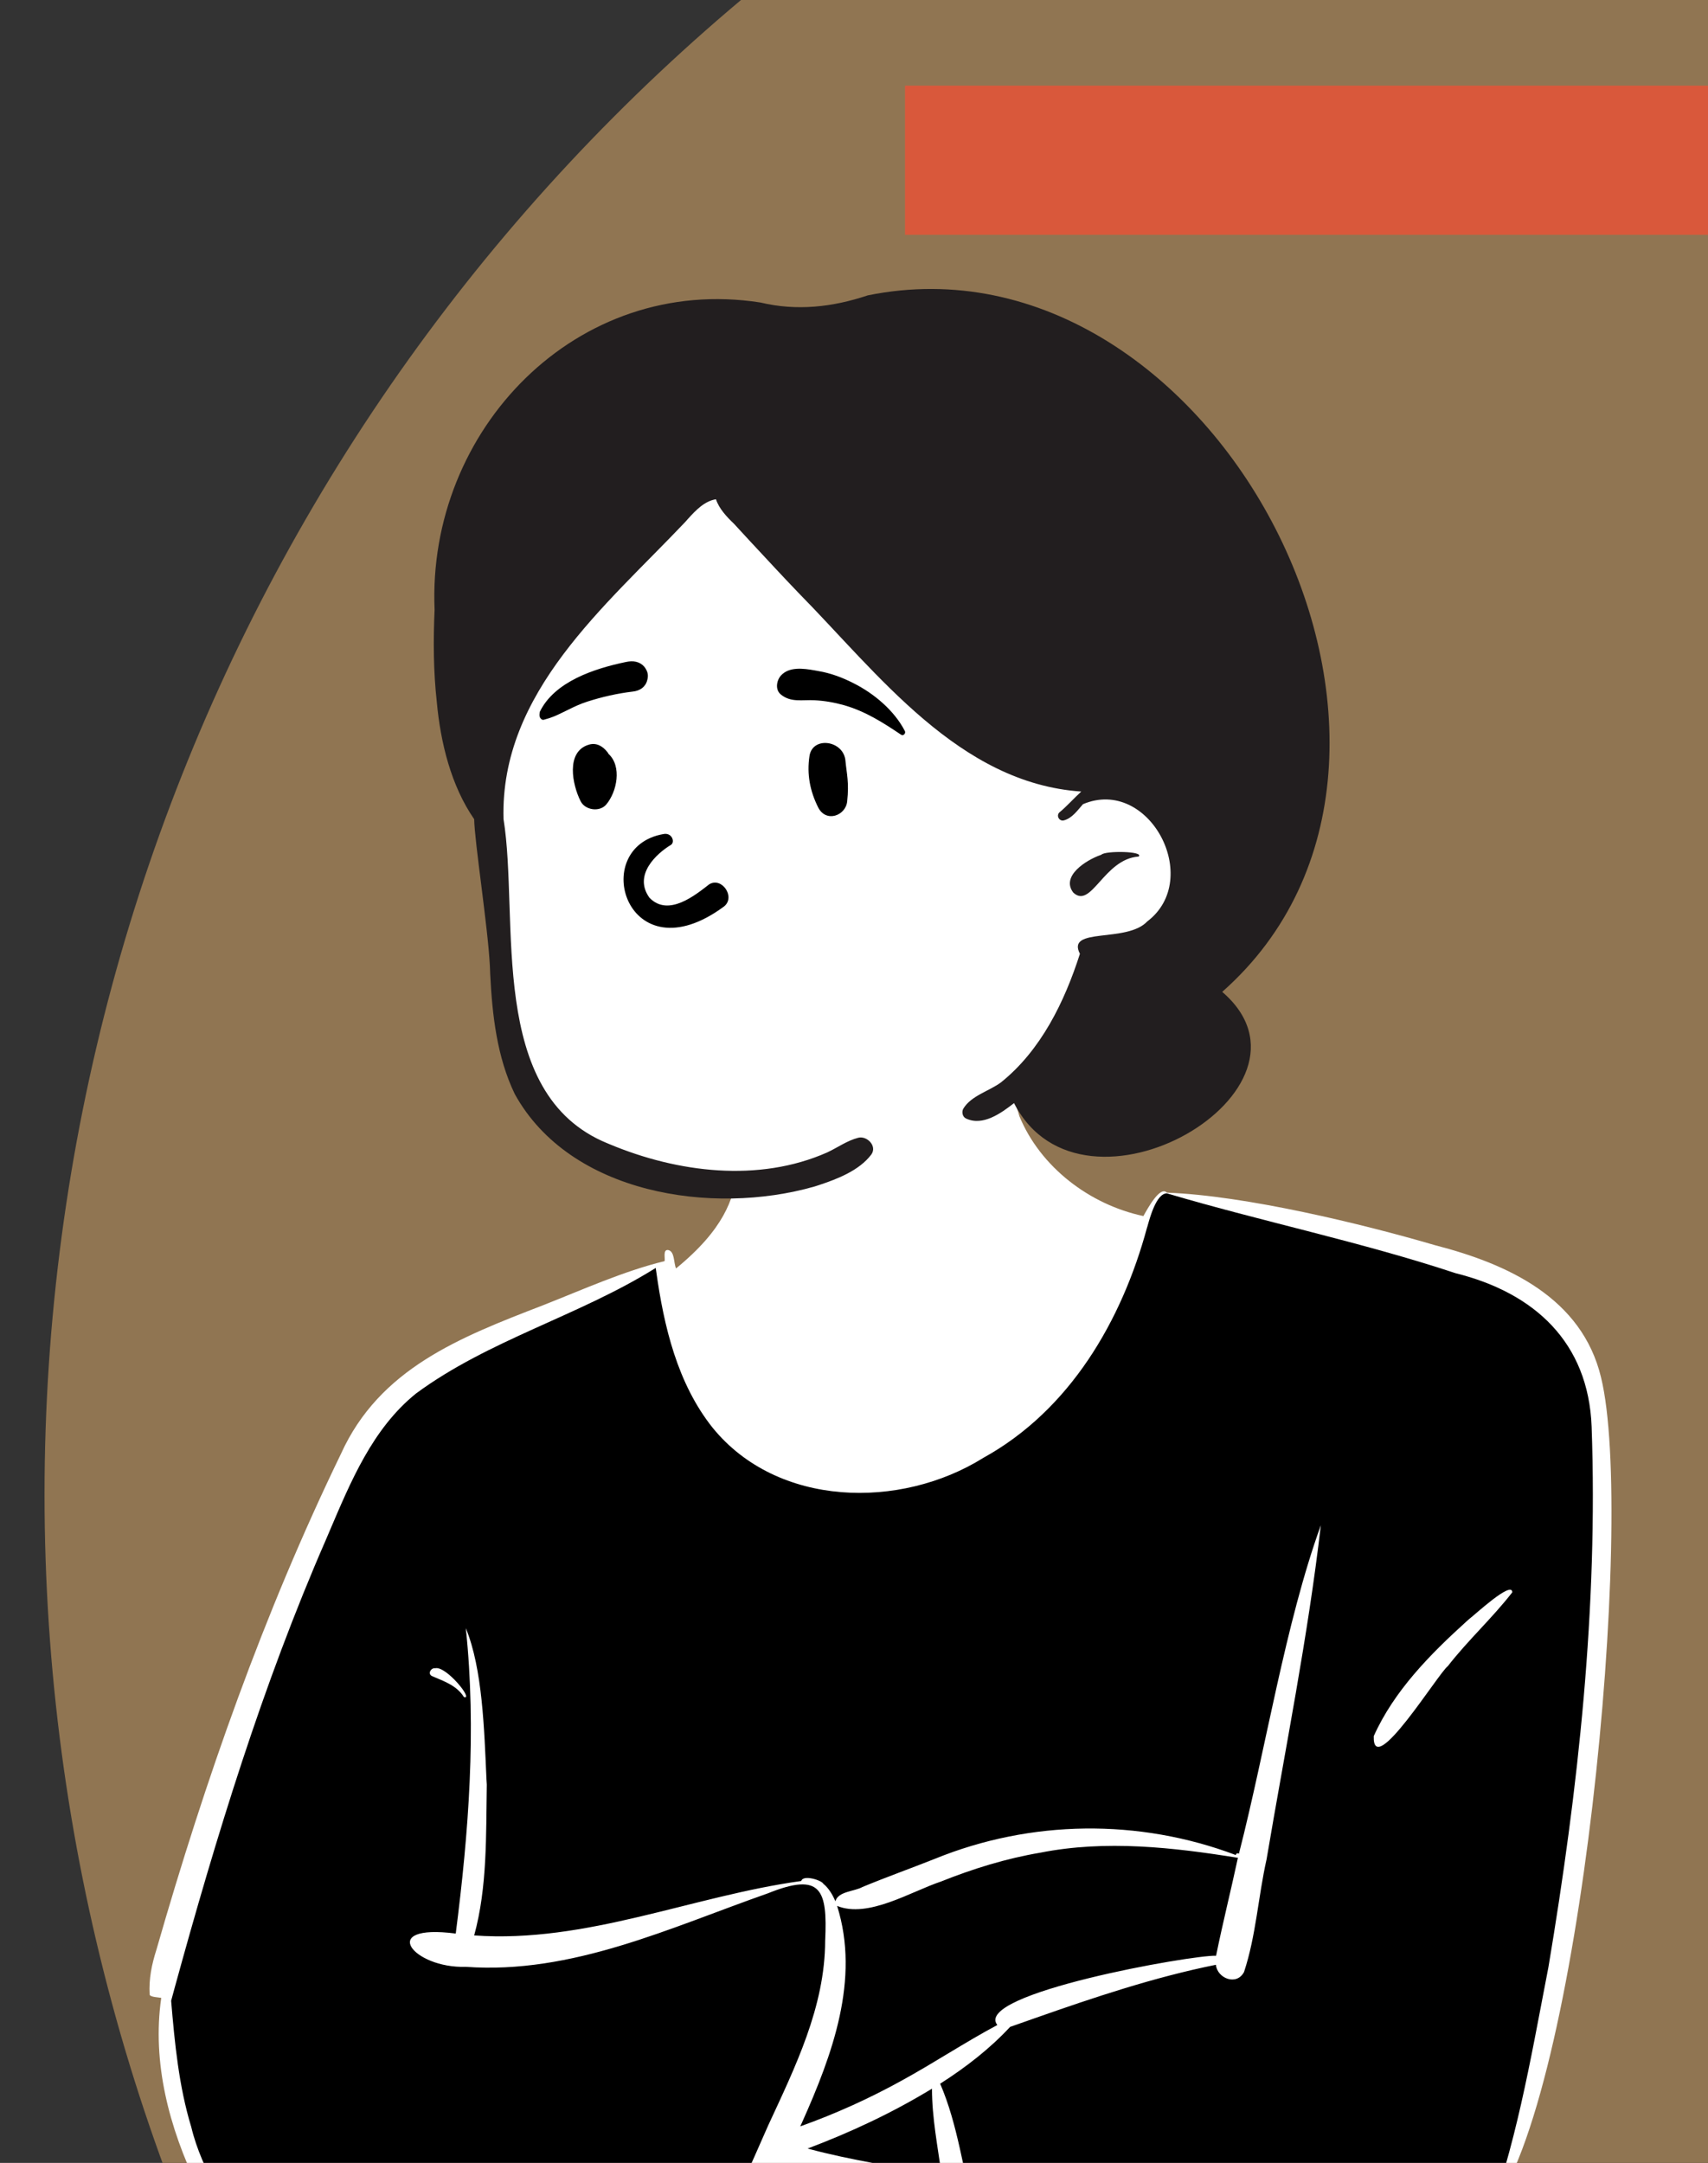
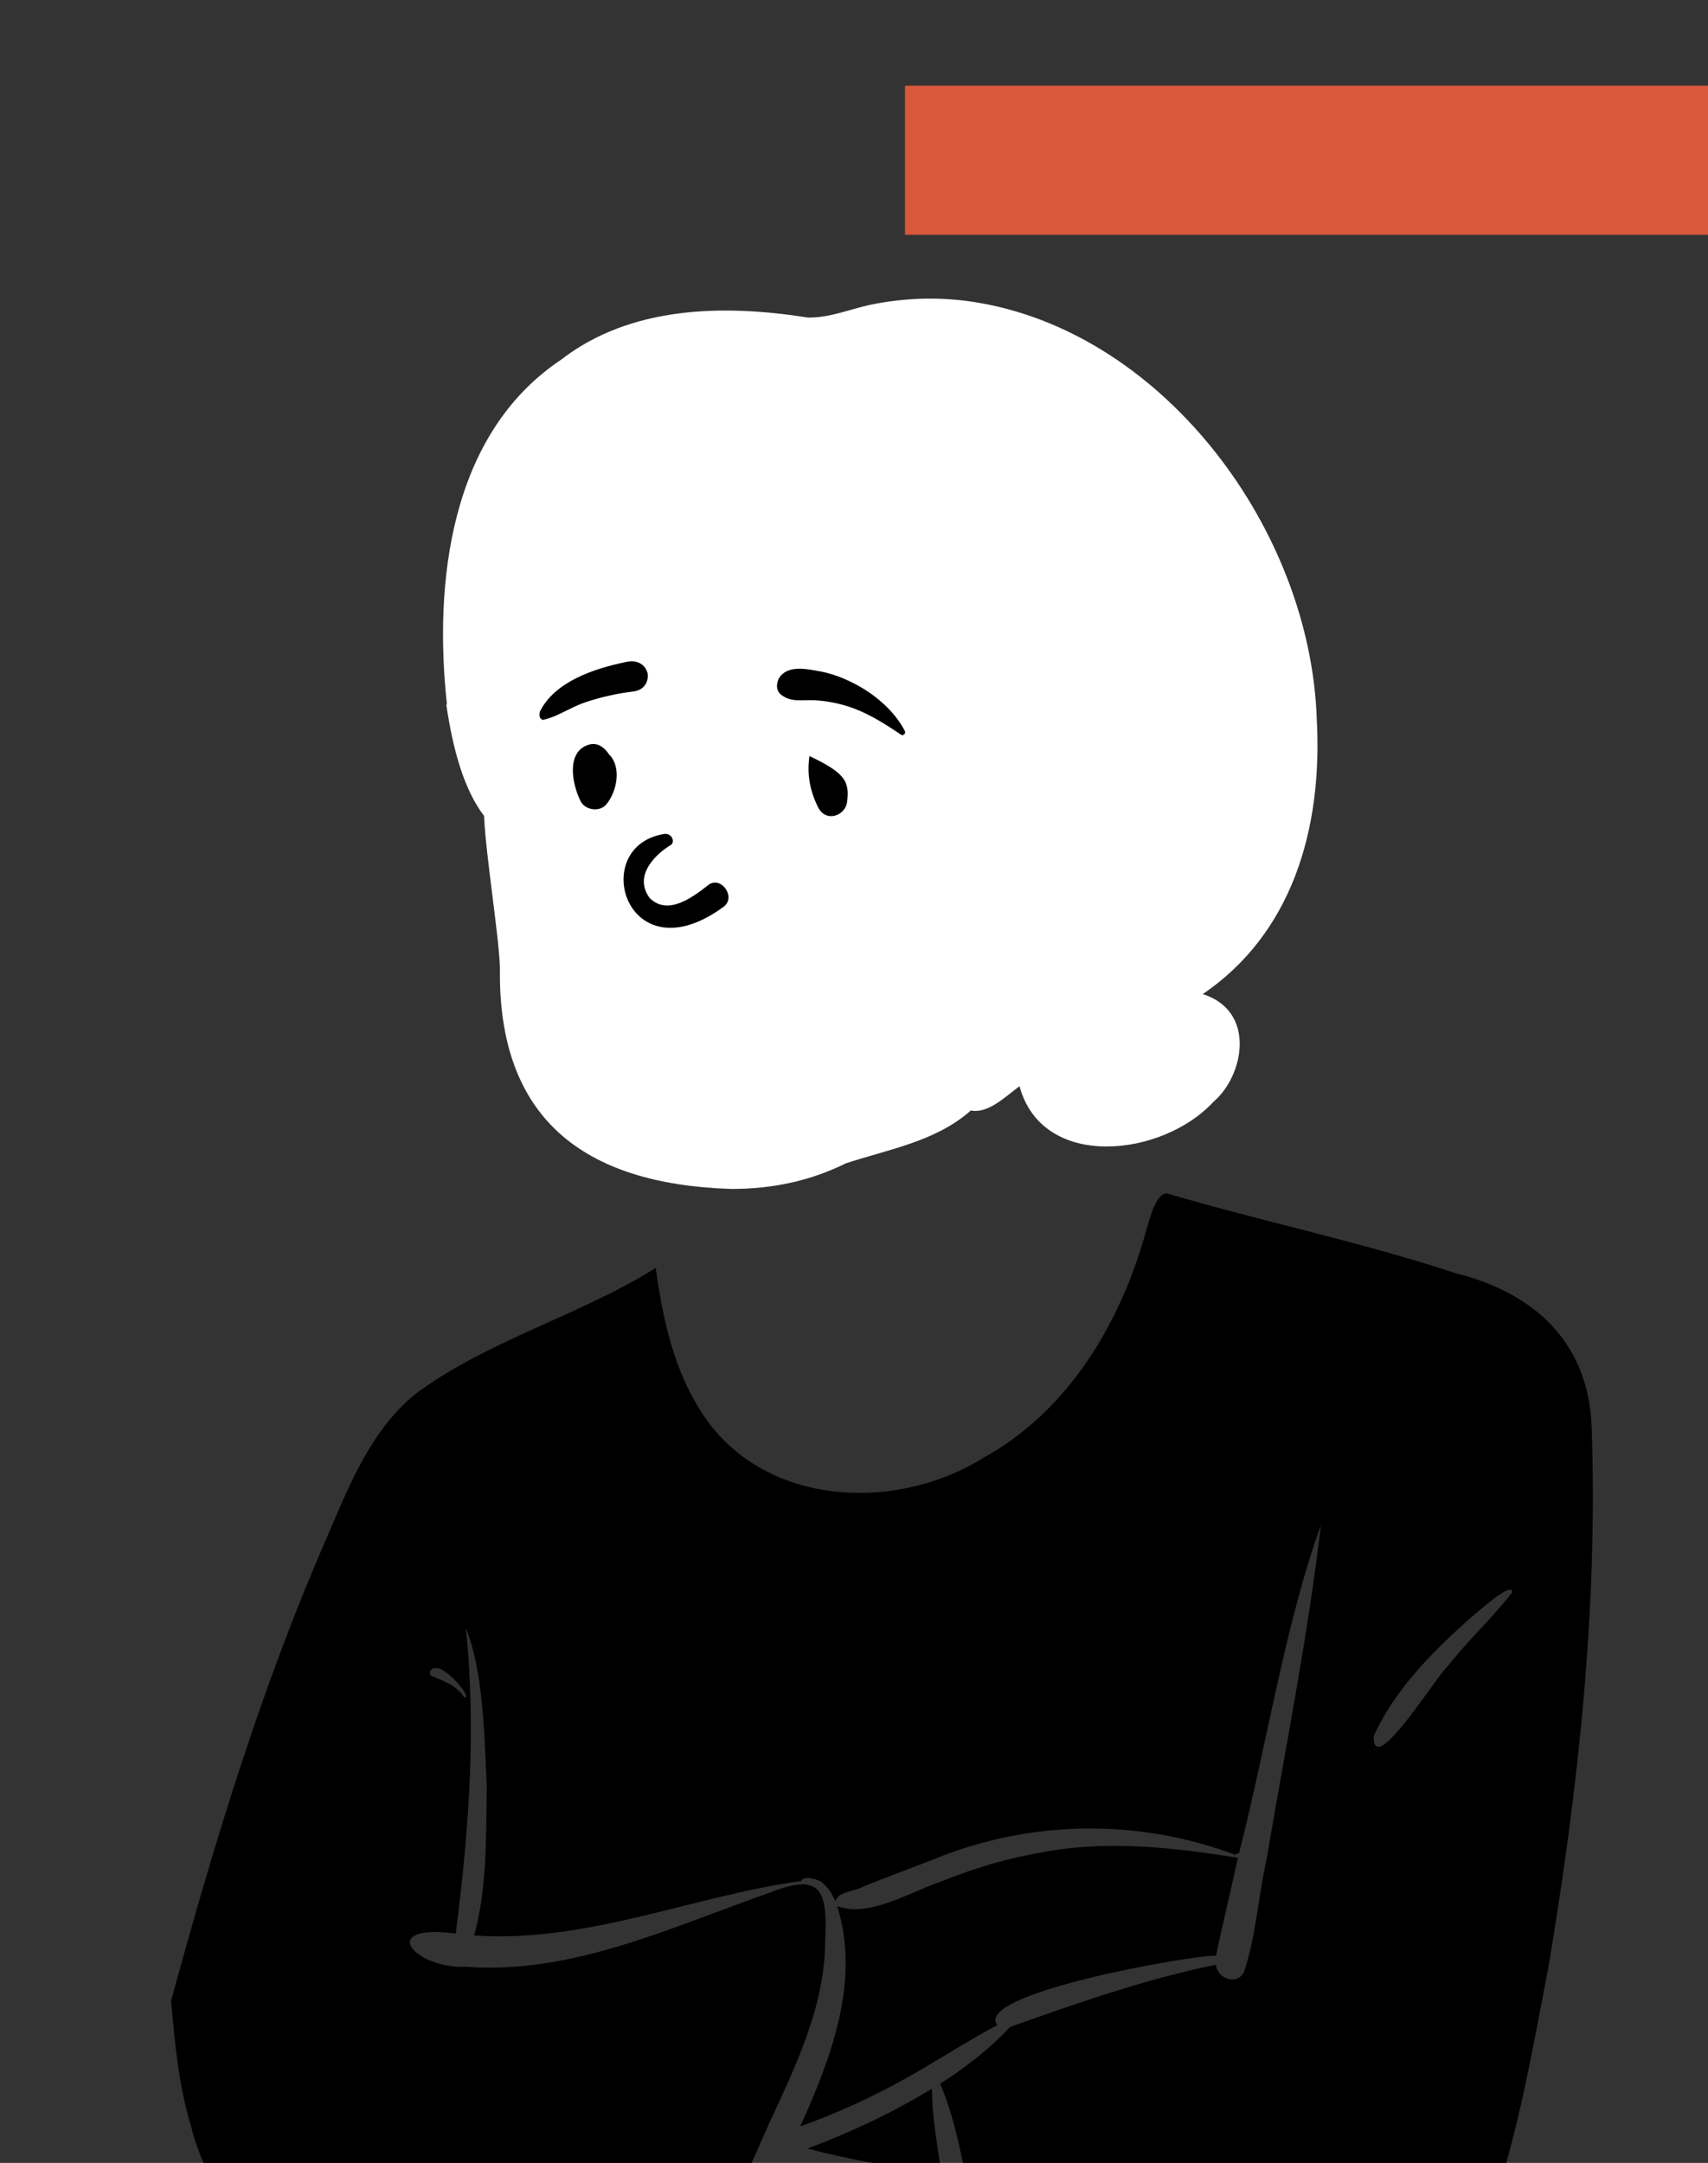
<svg xmlns="http://www.w3.org/2000/svg" version="1.1" id="Capa_1" x="0px" y="0px" viewBox="0 0 1001 1267.6" style="enable-background:new 0 0 1001 1267.6;" xml:space="preserve">
  <rect x="0" y="0" width="1001" height="1267.6" fill="#333333" stroke="none" />
  <style type="text/css">
	.st0{fill:#907552;}
	.st1{fill-rule:evenodd;clip-rule:evenodd;fill:#FFFFFF;}
	.st2{fill-rule:evenodd;clip-rule:evenodd;}
	.st3{fill-rule:evenodd;clip-rule:evenodd;fill:#221E1F;}
	.st4{fill:#D9583B;}
</style>
-   <circle class="st0" cx="1169.9" cy="875.9" r="1143.8" />
  <g id="a-mono_x2F_standing">
    <g id="pose_x2F_standing_x2F_crossed_x5F_arms-1" transform="translate(-121, 634)">
-       <path id="_xD83C__xDFA8_-Background" class="st1" d="M157,2844.1c14.9,3.5,92.2,28.1,108.8,25.2c50.5-3.1,276.7-68.4,284.6-92.6    c-0.6-12.4,1.6-39.2-12.3-38.2c18.8-32.3-2.5-66.2-17.1-99.2l-0.4,1c-0.2-0.1-3.4-3.3-3.6-3c-0.8-1.1-5.8-5.5-6.9-6.6    c-0.1-37.9,0.1-126.5-7-164.8c4.7-1.3,107.9-751.1,150.8-1085.8c9.2-1.3,7.6-14.3,8.4-21.2c138.7,65.1,359.8,1113.5,372.4,1112.6    c-1.2,24.7,2.5,46.4,0.1,70.4c-3.7,9.3,7.2,79.6,12.1,85c-20-1.4-27.5,3.6-22.3,15c-2.9,21.5-10.1,63.7-10.4,66.2    c-12.2,40.2,25.3,74.1,51.6,91.9c79.3,42.5,149.4,74.4,243.2,57.8c64.2-10.2,84-9.6,72.1-79c-0.2-1.5-0.9-8.1-0.9-8.1    c5.7-13.9-134.1-105.7-142.6-113.8c-4.2-7.8-16.9-18.9-22.6-24c-11.1-22-4.9-36-18.4-58c-5.2-4.9-32.4,2.6-38.8-10.1    c-7.2-14.3,1.3-68.5,0-78.5c-1.4-10.5-60.3-792.3-127.2-1141.8c-9-41.3-10.7-76.5-10.3-116.8c1.7-67.6-9.3-156-33.3-210.8    c5-2.1,10.7-4.6,15.4-6.9c22.6,16.7-0.3-66.6-0.4-72.7c-12.1-54.6-20.4-109.1-31.2-163.4c-4.8-30-14.5-59.9-14.8-90.5    c14.5-4.7,27.2-11.8,36.6-21.4l1.7,0c53-65.6,85.3-406,65-488.8c-11.2-46.5-54.5-66.4-97.2-77.4c-42.6-12.5-111.6-29.2-157.2-30.8    c-4-4.2-11.2,9.1-13.8,13.7c-31.5-6.7-60.4-28.7-72.7-58.6c-3.4-14.4-14.9-20.9-29.2-21.3c-38.9-4-81.9-3.2-117.2,15.1    c-34.1,25.3,1.8,49.2-54.8,95.5c-1.5-3.6-0.7-9.9-4.6-10.8c-3.2-0.4-1.7,4.8-2.1,6.5c-24.4,6-47.9,16.7-71.3,25.9    c-48.7,18.8-95.7,37-118.4,87.1c-45.3,93.5-79.6,191.2-108.1,290.5c-2.8,8.8-4.5,17-4,26.4c0.3,1.5,5.7,1.6,6.8,1.9    c-5.5,38,4.7,76.2,21.3,110.7c3.4,6.9,7.2,13.6,11.3,20c3.5,6.7,8.1,10.9,15.4,13.3c15.4,20.8,48.2,24.2,73.1,24.8    c-31.3,60.3-81.4,277.9-48.8,342c0,0.6-1.7,3.6-0.6,3.8c13,7.7,27.5,10.8,41.1,13.8c-8.3,45.1,43.1,1404.7,64.1,1407.5    c-3.1,14.4-0.2,44.8-5.2,91.2c-0.7,6.4-4.1,16.8-10.3,31.1c-1.2,2.2-30.9,41.8-71.9,70.7c-45.6,32.1-102.9,54.1-105.5,60.8    c-29.7,16.7-40,39.4-33,67.7C156.6,2804.6,137.7,2840.4,157,2844.1z" />
      <path id="_xD83D__xDD8D_-Ink" class="st2" d="M330.5,2825.1c-34.2,7.1-73.2,23.9-108.1,7.4c-22-4-47-15-55.4-35.1    c-0.5,7.1,0,14.3,0.6,21.4l0.3,4c-0.8,10,3.7,11.7,13.3,13.5l1.2,0.2c27.2,6.6,53.8,17.4,80.7,23.9c88-5.5,173.7-34.1,250.5-69.7    c22.2-9.5,35.4-26.7,25.4-49.3C506.3,2781.6,386.1,2808.2,330.5,2825.1z M1034.4,2768.2l0.5,0.4c40.2,21.9,84.8,38,126.4,58.2    c56.7,30.4,111.5,41.8,179.8,19.6c43-7.9,33.9-18.7,40.4-50.2c-45.1,60.2-128.8,31.2-180.9,6.3c-48.2-20-96.8-39.2-146.7-56.1    c-11.2,2.8-21.3-1-31.3-4.1l-1.1-0.4C1017,2752.2,1026.5,2762.5,1034.4,2768.2z M1113.1,2641.8l-0.6,3c-1.4,6.6-2.1,14-7.8,19.2    c-5.3,4.8-17,7.7-20.8,1.6c-24.3,2.2-29.5-23.6-48-30.4c-0.2,4.2-2.2,9.1-3.1,13.2c-4.1,23.4-9,47.7-8.1,70.9    c4.6,5,13.4,6.1,19.7,9.2c10.1-14.6,120.8,40.9,142.6,46.3c39.4,14,76.8,37.3,121.8,36.8c29.6,0.4,73.4-26.6,55.9-54.9    c-5.6-7.3-15.8-12.1-23.8-17.2c-13.2-8.4-26.3-16.9-39.3-25.5l-11.2-7.3c-21.2,7.5-43.5,14.1-65.7,16.1c-12.3,1-12.3-15.9,0-17    c19.1-1.6,38.2-1.9,57.3-4.6c-9.7-6.4-19.3-12.8-29-19.2c-19.8,3.6-39.2,9.4-58.7,14.5c-7.3,0.8-8.8-8.9-1.7-11    c16.3-3.3,33-5,49.5-6.9l4.7-0.5c-11.4-7.3-23.1-14.8-31.8-24.4c-16.5,5.6-33.3,10.7-50,15.6l-2.3,0.7c-6,1.7-14.9,3.8-16-3    c-1-6.2,6.4-8.4,12.3-9.6l11.9-2.5c13-2.7,26-5.4,39-7.6c-14.7-20.1-7.8-46.1-10.5-69.3c-26.1-8.9-61.1,4.3-74.2,28.4    C1118.8,2617.2,1115.7,2629.6,1113.1,2641.8z M552.1,702.2c-4.4,10.6-7.6,23.4-18.5,29.3c-15.4,8.4-35.1-3.9-40.8-18.6    c-53.7-1.1-106.8,7.6-160.2,10.1c-11.3,65.7-25.3,131-30.9,197.5c-4.4,43.4-10.8,91,3.2,132.8c0.9,2.4,0.7,5-0.1,7.4    c7.1,0.9,14.3,2.3,21.5,3.5c0.8-2.7,5.2-2,4.9,0.9c32.4,6.8,65,12.5,97.8,16.6c187.5,24.6,378.4,0.3,558.3-55.6    c0.6-0.8,1.8-1.3,2.7-0.8c2.4-0.8,4.9-1.5,7.4-2.2c0-0.2,0-0.3,0-0.5l-0.2,0.1l-0.4-4.1c-8.4-86.7-33.6-171.6-41.2-258.7    c-2.2-20.4-0.9-40,3.1-60c-32.7,10.3-68,10.2-102,12.9c-45.2,2.7-90.7,6.7-135.8,7.5c-3.4,7.6-14.6,9.9-22.1,7.1    c-21.8-7.7-19-56-24.4-76.4c-31.1,2-62.7-3.4-92.9-11l-3-0.8C569.6,660.3,560.8,681.2,552.1,702.2z M793.4,85l-0.2,0.6    c-14.8,54.6-45.2,106.8-95.9,134.8c-48.7,30.4-120.7,29.1-158.7-17.7c-20.6-25.9-28.5-59.3-33-91.5l-0.3-2.1    c-44.9,28.1-97.8,42.1-140.5,73.6c-25.5,20.6-38.2,51.5-50.8,81l-2,4.7c-37.1,85-64.3,173.9-88.8,263.2l-1.9,7    c2.1,24.9,4.5,50,11.8,74c6.3,26.2,22.3,48.2,34.4,71.4c33.7,23,62.3,24.8,102.1,19.8c52.2-3,108.9-12.2,159.3,4.5    c11.5-27,23.2-53.6,35.1-80.3l7.1-16.1c15.9-34.4,33.4-69.7,33.5-108.5c1.4-29.8-2.2-40.4-33.5-27.8    c-57.3,20.1-114.8,47.6-177.1,43.1c-30.9,1-52.2-25.5-5.9-19.5c7.6-59.3,12.2-119.2,5.9-179c9.8,23.8,10.8,59.5,12.1,88.4l0.2,3.3    c-0.5,29.3,0.4,60-7.4,88.4c65.7,4.7,127.8-23.1,191.7-31.9c1.1-3.9,12-0.4,12.9,1.6c3.1,2.5,5.4,6.3,7.1,10.3    c1.6-5.9,11.1-5.7,15.9-8.4c14-5.8,28.3-10.9,42.4-16.5c56.2-22.9,119.5-23.7,176.4-2.2c0-1,1.1-1.3,1.8-0.8    c16.1-62.9,27-134.3,48-192.5c-7.6,65.7-20.8,130.6-31.8,195.8c-4.9,21.8-6.2,44.9-13.2,66c-4.3,8.3-15.7,3.8-16.5-4.2    c-36.2,7.3-71.4,19.1-106.1,31.3l-14.5,5.1c-12,12.9-26.1,23.8-41,33.3c10.4,24.1,13.4,50.8,20.2,76c3,12.8,5.4,25.8,8.6,38.6    l0.1,0.2c0.6,2.4,1.5,7.4,4,8.1c1.5,0.3,2.6-1.4,3.7-2.1l0.2-0.1c1-0.7,2.3-0.5,3-1.6c7.3-7.6,20.8-5.9,30.6-6.5l33.5-2.2    c42.8-2.8,85.6-5,128.3-7.2c29.3-1.4,59.8-5,86.6-17.5c18.4-47.9,27.1-99.1,36.8-149.4l0.9-4.7c17.5-104.4,29.1-210.8,25.3-316.7    c-1.9-49.4-33.5-78.4-79.7-89.9c-55.6-18.4-113.1-30.2-169.2-46.8C798.6,65.4,794.8,80.1,793.4,85z M594.3,625.2    c25.9,7,52.2,10.7,78.6,15.9c-2.3-16.9-5.7-33.8-5.7-51C644.1,604.2,619.5,615.7,594.3,625.2z M672.5,468.7    c-17.7,5.9-42.7,21.7-60.9,14.3c13.6,43.1-2.9,87.4-20.5,126.8l-1.1,2.4c20.5-7.3,40.4-16.3,59.4-26.8c19-10.4,37-22.4,56.1-32.6    c-14.6-18.4,114.5-41.2,128.2-40.6c3.9-19.2,8.7-38.3,12.8-57.4c-38-6.1-77.4-10.6-115.8-3C710.6,455.2,691.3,461.2,672.5,468.7z     M969.5,342.5c-5.4,3.9-44.2,67-43.4,41c11.9-26.5,32.9-47.8,54.2-67.1l1.8-1.6c2.9-2.1,25.1-22.8,25.2-15.6    C995.6,314.3,981.2,327.4,969.5,342.5z M375.6,348.9l-1.4-0.6c-2.8-1.3-0.6-5,1.9-4.6c6.4-1.5,22.8,18.9,16.8,16.9    C388.9,354.2,382.2,351.7,375.6,348.9z" />
    </g>
    <g id="head_x2F_mono_x2F_Gray-Medium">
      <path id="_xD83C__xDFA8_-Background_00000104695459197823292440000017951206378198620347_" class="st1" d="M428.7,696.8    c-87.2-2.7-137.1-41.7-135.7-129.6c-0.6-18.9-8.4-66.7-9.3-89c-11.9-15.6-18.3-39.2-22.1-65l0.3-0.7    c-7.6-70.3,1.4-157.8,66.8-201.6c40.9-31.7,95.3-32.6,144.8-24.8c12.8,0.2,24.3-4.8,36.2-7.4c21.4-4.5,43.4-4.9,64.8-1.1    C683.4,196.8,768,311.2,771.7,421.3c3.6,65.6-15.1,126.2-66.8,161.3c31.5,10,24.2,48,6.1,63.3c-29.7,32.1-100,40.4-113.5-9.3    c-8.3,6.1-18.5,16.3-28.5,14.2c-20.5,18.2-48.1,22.7-73.3,31C474.9,692.1,452.8,696.8,428.7,696.8" />
-       <path id="_xD83D__xDD8D_-Ink_00000013181354469372243550000005418689174881407122_" class="st3" d="M594.3,646.5    c-7.6,5.9-18.3,13.7-28.2,9c-2.1-1-2.6-4-1.5-5.8c4.6-7.6,15.3-10.3,22.1-15.4c23.4-18.8,37.2-47.2,46.2-75.3    c-8.2-15.9,27.4-6.1,39.5-19c32.8-24.9,1-85-37.7-68.7c-3.2,3.6-6.3,8.2-11.2,9.5c-2.6,0.7-4.6-2.6-2.7-4.6    c4.6-3.8,8.5-8.3,12.9-12.3C562,459,514.6,394.8,468,347.5c-9.6-10-19-20.2-28.5-30.4l-9.4-10.2c-4.2-4-8.7-8.8-10.5-14.3    c-6.7,1.1-11.7,6.3-16.5,11.6l-1.4,1.6C355,355.1,293,405.7,295.1,480c9.4,58.5-10.1,161.2,61,190.1l1.2,0.5    c39.7,16.6,87.3,22.6,127.5,4.8c6.2-2.9,11.6-6.9,18.2-8.6c5.1-1.3,11.3,4.9,7.6,9.9c-7.1,9.3-19.6,14.2-30.8,17.9l-2.5,0.8    c-59.8,17.1-143.2,4.5-175.6-54.2c-10.5-21.8-13.2-46.3-14.4-70.2l-0.2-4.9c-1.2-23.3-9-72.8-9.2-86    c-13.6-19.7-19.7-44.9-21.9-68.6c-2-18-2.1-36.1-1.3-54.1c-4.5-105.6,83.5-196.9,191-180.1c21.3,5.1,42.3,2.7,62.9-4.2    c203.7-41.3,364.2,269.9,207.7,408.2C782.4,638.2,634.6,725.2,594.3,646.5z M629,523.1c-7.4-9.7,7.7-19.1,16-22l0.5-0.2    c2.2-2.4,25.3-2.1,21.8,1.1C646.9,503.4,639.6,533.1,629,523.1z" />
    </g>
    <g id="Head" transform="translate(404, 180)">
      <g id="face_x2F_Smile" transform="translate(159, 186)">
-         <path id="_xD83D__xDD8D_-Ink_00000174582787953350795220000013778436059751890100_" class="st2" d="M-174.1,122.8     c-44.7,7.7-21.5,84.6,35.5,42.4c6.8-5.5-1.4-17.5-8.8-12.9c-7.9,6.1-23.9,19.4-35,7.8c-9.5-13.2,3.9-25.7,12.7-31     C-167.3,127.4-169.2,121.9-174.1,122.8z M-66.5,103.7c-0.9,8.4-12.4,12.6-17,3.5c-4.8-9.6-6.7-19.4-5.1-30.1     c1.8-11.9,20.2-9.2,21.1,2.9C-66.8,87.4-65.3,92.5-66.5,103.7z M-206.4,75.8c8,7.3,5,22.2-1.3,29.7c-3.9,4.6-12.4,3.3-15-1.9     c-4.9-9.6-8.9-29.2,4.9-33.2c4.4-1.3,8.1,1,10.7,4.3C-206.8,75-206.6,75.4-206.4,75.8z M-62.8,34.4c12,6,23.9,16,30.1,28     c0.7,1.3-0.8,3.1-2.2,2.2c-10.7-7.2-20.9-13.7-33.4-17.3c-5.7-1.6-11.4-2.6-17.3-2.9c-7.2-0.4-13.8,1.5-19.8-3.4     c-3.4-2.8-2.5-8.1,0-11c4.8-5.4,13.2-4.3,19.9-3.1l2.2,0.4C-76.2,28.5-69.2,31.1-62.8,34.4z M-188.8,22.3     c1.7,0.7,3.2,1.9,4.2,3.6c1.4,2.3,1.6,4.3,0.9,6.8c-0.5,2-1.6,3.5-3,4.6c-1.5,1.1-3.4,1.8-5.4,2c-9.1,1.1-18,3.1-26.7,5.9     c-4.1,1.3-7.9,3.1-11.7,5l-3.3,1.6c-3,1.5-6.1,2.9-10.1,3.9c-0.3,0.1-0.6,0.2-0.9,0.2c-1.1-0.3-1.3-0.8-1.5-1.1l-0.1-0.1     c-0.3-0.4-0.6-0.9-0.3-3.4c8.6-17.9,32.2-25.5,50.4-29.3l1.7-0.3C-192.5,21.4-190.6,21.6-188.8,22.3z" />
+         <path id="_xD83D__xDD8D_-Ink_00000174582787953350795220000013778436059751890100_" class="st2" d="M-174.1,122.8     c-44.7,7.7-21.5,84.6,35.5,42.4c6.8-5.5-1.4-17.5-8.8-12.9c-7.9,6.1-23.9,19.4-35,7.8c-9.5-13.2,3.9-25.7,12.7-31     C-167.3,127.4-169.2,121.9-174.1,122.8z M-66.5,103.7c-0.9,8.4-12.4,12.6-17,3.5c-4.8-9.6-6.7-19.4-5.1-30.1     C-66.8,87.4-65.3,92.5-66.5,103.7z M-206.4,75.8c8,7.3,5,22.2-1.3,29.7c-3.9,4.6-12.4,3.3-15-1.9     c-4.9-9.6-8.9-29.2,4.9-33.2c4.4-1.3,8.1,1,10.7,4.3C-206.8,75-206.6,75.4-206.4,75.8z M-62.8,34.4c12,6,23.9,16,30.1,28     c0.7,1.3-0.8,3.1-2.2,2.2c-10.7-7.2-20.9-13.7-33.4-17.3c-5.7-1.6-11.4-2.6-17.3-2.9c-7.2-0.4-13.8,1.5-19.8-3.4     c-3.4-2.8-2.5-8.1,0-11c4.8-5.4,13.2-4.3,19.9-3.1l2.2,0.4C-76.2,28.5-69.2,31.1-62.8,34.4z M-188.8,22.3     c1.7,0.7,3.2,1.9,4.2,3.6c1.4,2.3,1.6,4.3,0.9,6.8c-0.5,2-1.6,3.5-3,4.6c-1.5,1.1-3.4,1.8-5.4,2c-9.1,1.1-18,3.1-26.7,5.9     c-4.1,1.3-7.9,3.1-11.7,5l-3.3,1.6c-3,1.5-6.1,2.9-10.1,3.9c-0.3,0.1-0.6,0.2-0.9,0.2c-1.1-0.3-1.3-0.8-1.5-1.1l-0.1-0.1     c-0.3-0.4-0.6-0.9-0.3-3.4c8.6-17.9,32.2-25.5,50.4-29.3l1.7-0.3C-192.5,21.4-190.6,21.6-188.8,22.3z" />
      </g>
      <g id="facial-hair_x2F__x2A_-None" transform="translate(123, 338)">
		</g>
      <g id="accessories_x2F__x2A_-None" transform="translate(47, 241)">
		</g>
    </g>
  </g>
  <rect x="530.4" y="50.2" class="st4" width="510.6" height="87.4" />
</svg>